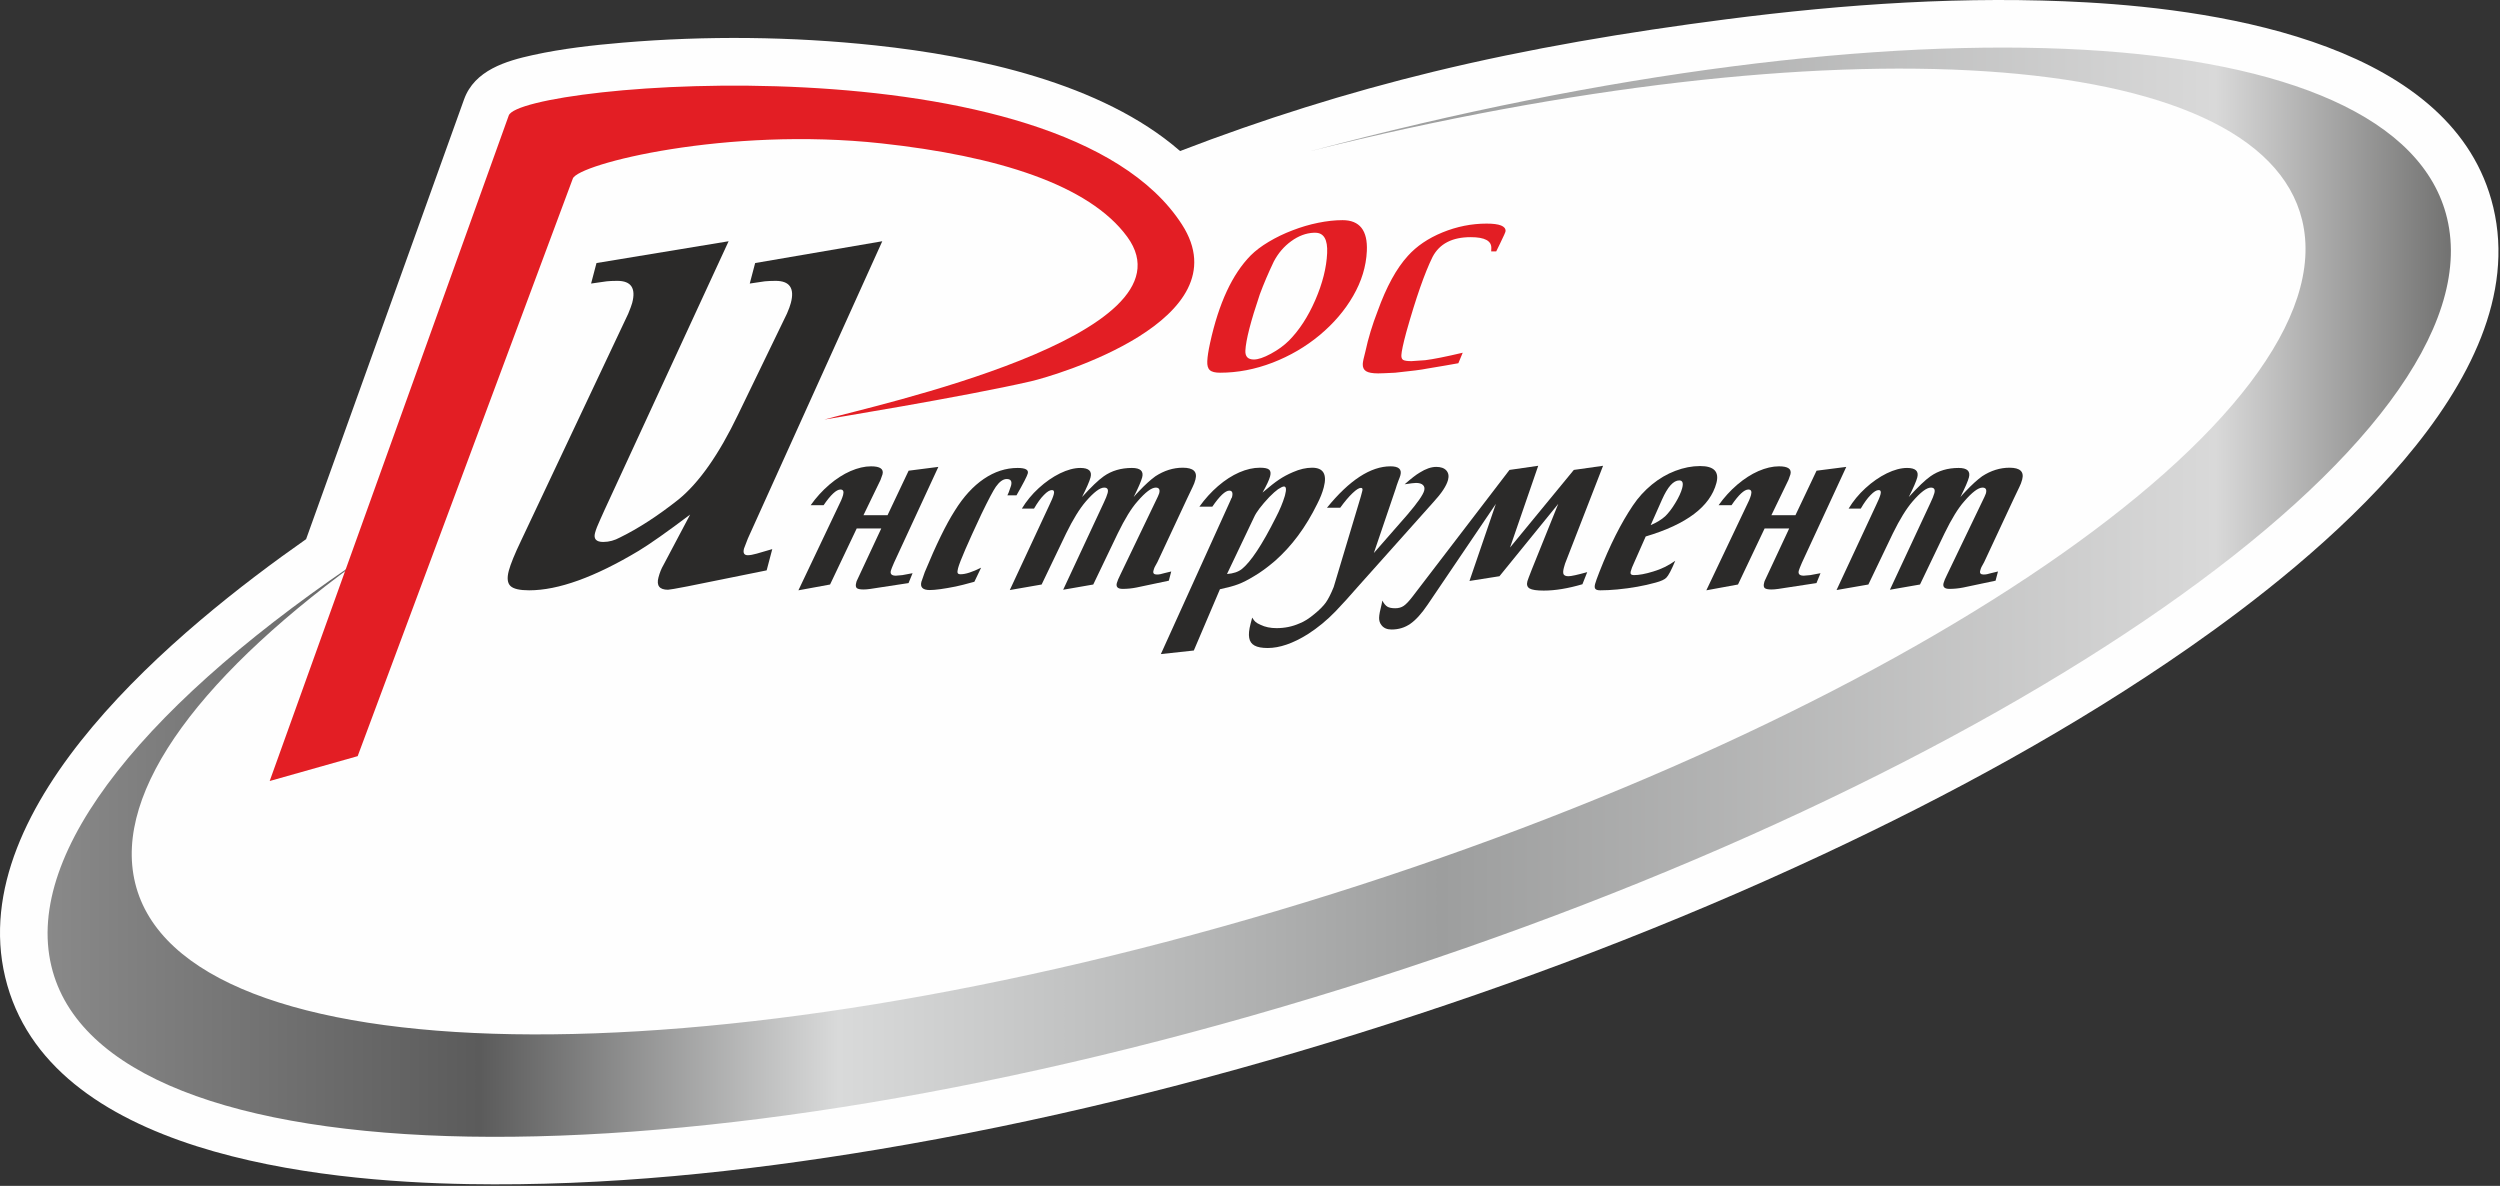
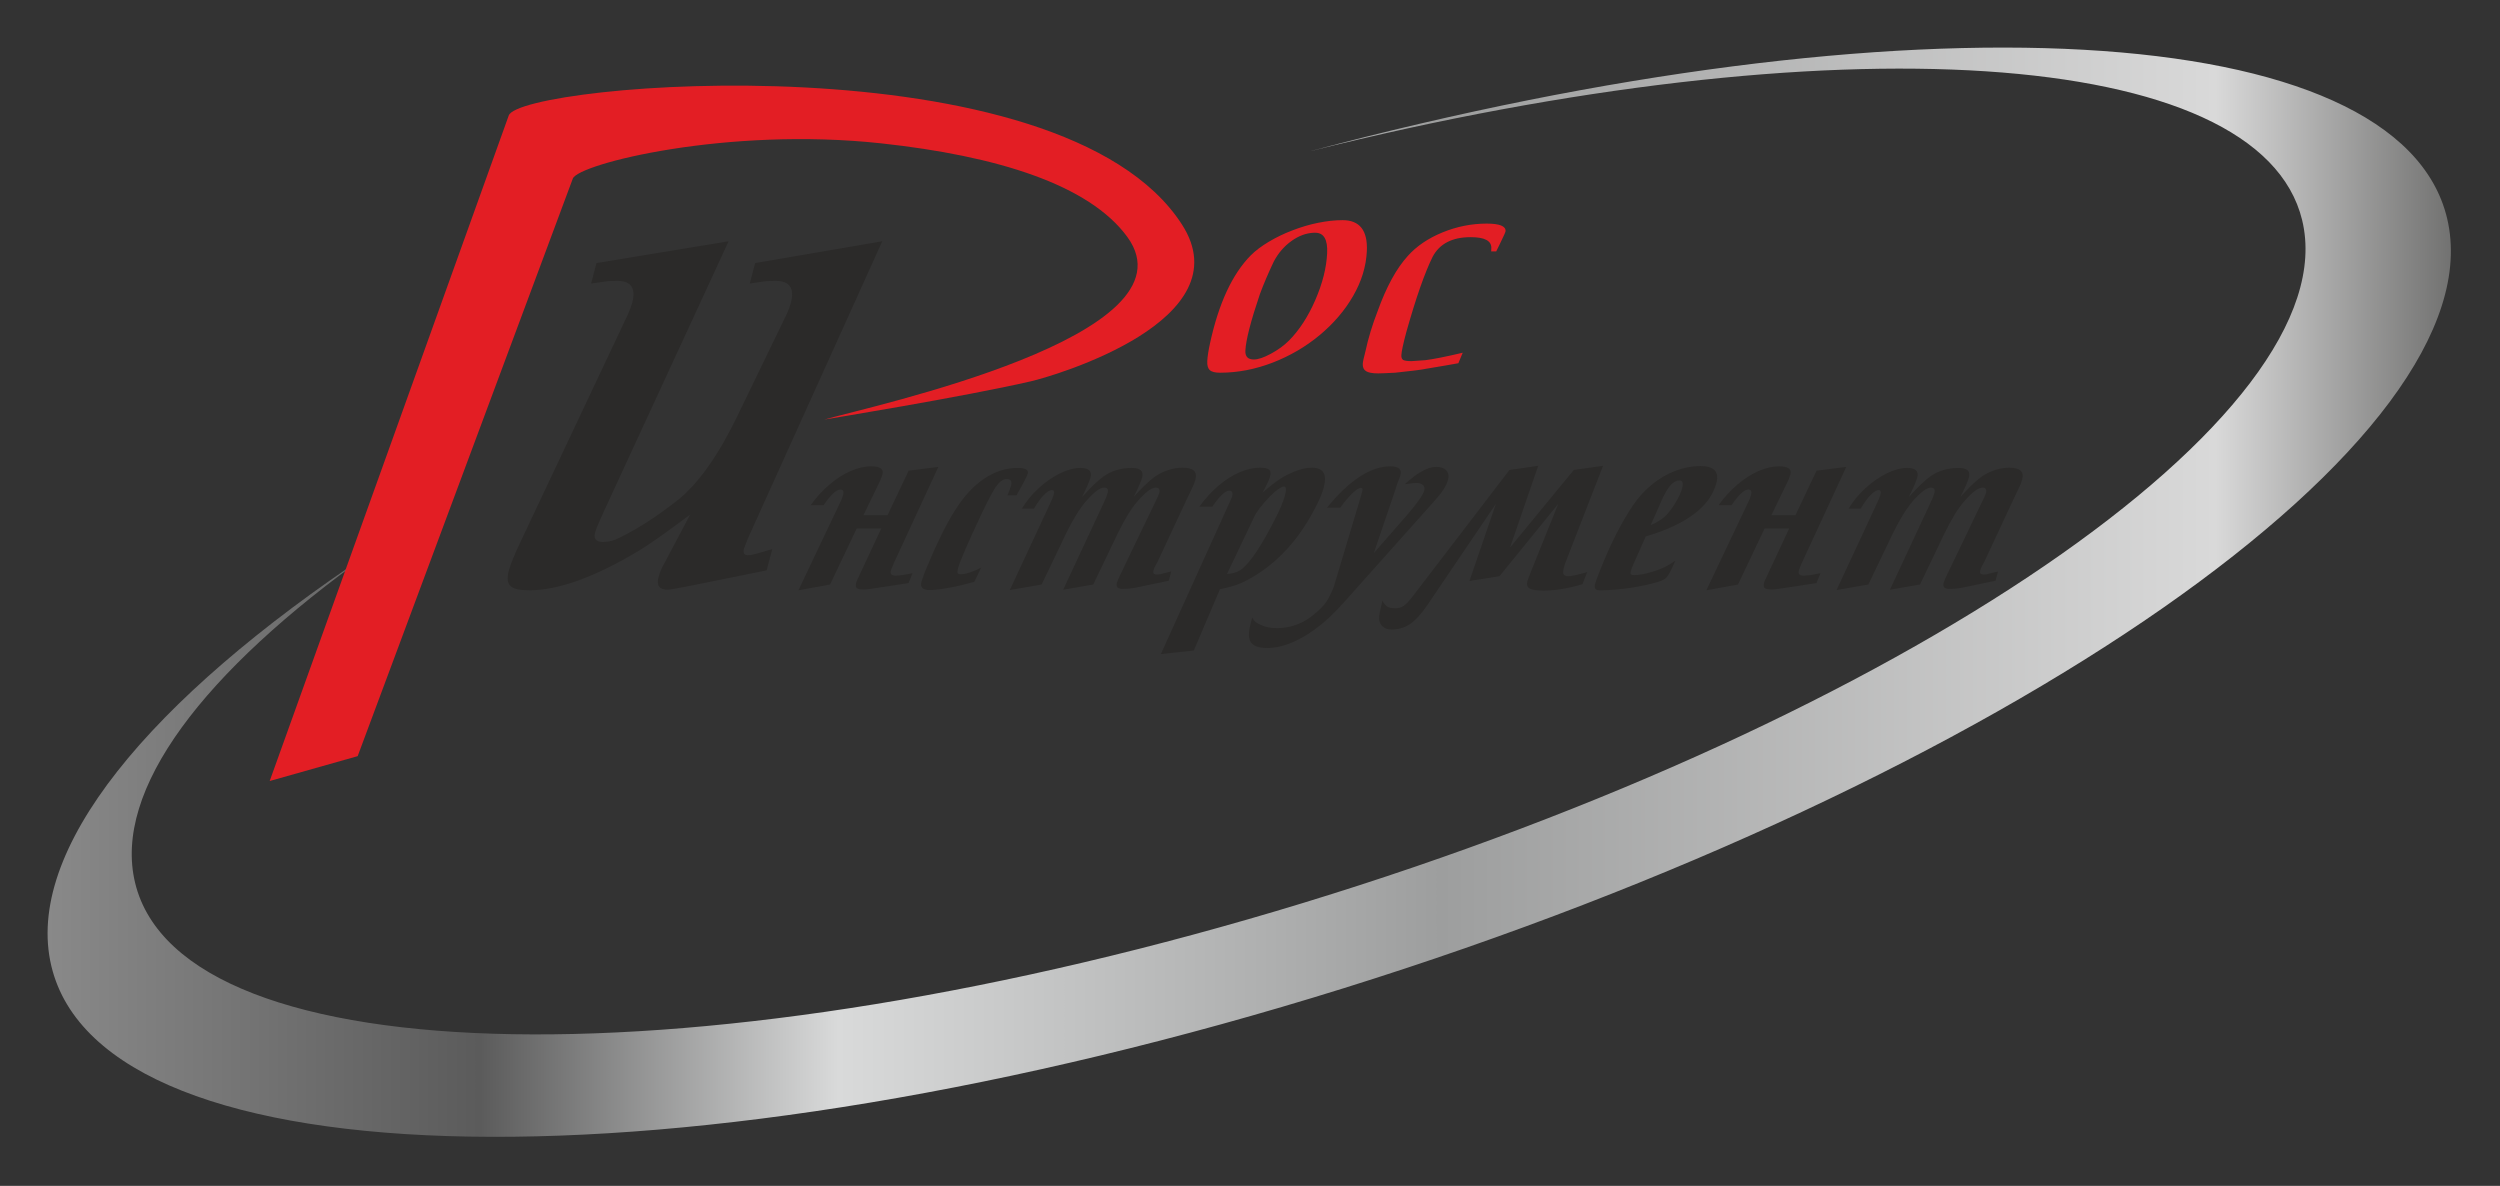
<svg xmlns="http://www.w3.org/2000/svg" width="1189" height="564" viewBox="0 0 1189 564" fill="none">
  <rect x="0" y="0" width="1189" height="564" fill="#333333" stroke="none" />
-   <path fill-rule="evenodd" clip-rule="evenodd" d="M145.581 256.424L220.701 47.284C225.701 33.374 240.661 28.984 253.641 26.144C267.551 23.104 281.831 21.494 296.001 20.294C335.841 16.924 376.631 17.334 416.381 21.594C463.901 26.704 523.891 39.294 561.251 71.834C600.571 56.704 640.561 44.124 681.521 34.164C727.501 22.994 774.071 15.224 820.981 9.174C877.551 1.884 935.311 -2.086 992.331 1.124C1058.11 4.824 1167.49 21.624 1185.82 98.634C1205.57 181.584 1101.15 266.134 1041.62 307.664C986.751 345.944 927.331 378.174 866.781 406.484C795.221 439.934 721.101 468.064 645.711 491.594C570.971 514.914 494.661 533.834 417.411 546.714C353.281 557.394 287.681 564.274 222.611 563.154C151.841 561.934 22.561 549.154 2.451 464.674C-17.129 382.424 85.211 298.744 145.581 256.424Z" fill="#FEFEFE" />
  <path d="M356.581 134.854L359.151 125.104L419.611 114.734L355.681 256.124C354.531 258.994 353.931 260.584 353.851 260.894C353.291 263.014 353.901 264.064 355.661 264.064C356.681 264.064 358.121 263.804 359.881 263.314L367.291 261.154L364.621 271.264L326.871 278.894C321.381 279.954 318.331 280.484 317.711 280.484C313.651 280.484 312.131 278.544 313.161 274.664C313.761 272.364 314.541 270.424 315.481 268.834L328.231 244.734C317.271 252.994 309.101 258.724 303.791 261.954C282.891 274.484 265.531 280.754 251.671 280.754C247.211 280.754 244.251 280.084 242.801 278.724C241.351 277.354 241.061 274.964 241.961 271.524C242.811 268.304 244.791 263.454 247.931 256.914L298.801 149.154C299.801 146.724 300.411 145.044 300.671 144.074C302.521 137.064 300.171 133.574 293.591 133.574C291.481 133.574 289.821 133.664 288.551 133.794L281.121 134.854L283.691 125.104L346.531 114.734L287.481 242.624L285.461 247.124C284.231 249.774 283.411 251.884 282.991 253.474C282.241 256.304 283.541 257.754 286.891 257.754C289.671 257.754 292.341 257.004 294.921 255.594C303.641 251.314 312.901 245.314 322.651 237.594C332.481 229.604 341.951 216.094 351.051 197.124L374.271 149.154C375.171 147.074 375.791 145.404 376.131 144.074C377.981 137.064 375.551 133.574 368.881 133.574C366.941 133.574 365.241 133.664 363.751 133.794L356.581 134.854Z" fill="#2B2A29" />
  <path d="M419.131 251.334H407.451L394.781 277.994L379.721 280.754L400.071 237.944C400.511 236.864 400.821 236.034 400.971 235.444C401.431 233.694 401.031 232.814 399.721 232.814C397.771 232.814 395.101 235.314 391.691 240.284H385.541C388.171 236.584 391.131 233.344 394.411 230.524C397.711 227.714 401.061 225.554 404.501 224.044C407.961 222.554 411.221 221.784 414.281 221.784C418.571 221.784 420.391 223.054 419.721 225.594C419.621 225.944 419.331 226.824 418.781 228.244L410.661 245.034H422.111L432.141 223.864L446.281 222.054L425.211 267.594C424.371 269.524 423.861 270.794 423.691 271.424C423.281 273.004 424.081 273.794 426.071 273.794C426.511 273.794 427.541 273.704 429.161 273.524L434.021 272.614L432.101 277.314L417.351 279.564L414.041 280.074C412.741 280.264 411.621 280.354 410.711 280.354C409.041 280.354 407.981 280.134 407.471 279.674C406.981 279.214 406.891 278.384 407.201 277.204L407.411 276.414L419.131 251.334Z" fill="#2B2A29" />
  <path d="M483.451 235.574H479.121L479.761 234.134C480.351 232.554 480.711 231.504 480.851 231.004C481.411 228.874 480.721 227.824 478.791 227.824C477.091 227.824 475.361 229.054 473.621 231.504C472.341 233.364 470.081 237.654 466.831 244.354C460.241 258.384 456.511 267.004 455.651 270.244C455.361 271.364 455.291 272.124 455.471 272.524C455.631 272.914 456.101 273.114 456.891 273.114C459.191 273.114 462.411 272.084 466.621 269.984L463.411 276.684C459.351 277.814 456.401 278.564 454.571 278.934C448.961 280.054 444.851 280.624 442.201 280.624C438.851 280.624 437.531 279.304 438.221 276.684C438.201 276.764 438.741 275.234 439.821 272.104C445.241 258.994 450.011 249.274 454.071 242.934C458.181 236.294 462.791 231.244 467.911 227.764C473.001 224.304 478.371 222.554 483.991 222.554C487.671 222.554 489.281 223.424 488.811 225.184C488.481 226.454 486.691 229.904 483.451 235.574Z" fill="#2B2A29" />
  <path d="M495.401 277.994L480.261 280.624L498.991 240.414C500.111 238.134 500.851 236.344 501.181 235.074C501.531 233.734 501.221 233.084 500.261 233.084C499.251 233.084 498.001 233.844 496.471 235.424C494.921 236.974 493.371 239.144 491.771 241.904H485.991C488.131 238.354 490.801 235.094 494.031 232.144C497.251 229.204 500.611 226.864 504.131 225.134C507.641 223.424 510.871 222.554 513.801 222.554C517.831 222.554 519.441 224.064 518.661 227.044C518.191 228.834 516.841 231.944 514.621 236.384C519.001 231.574 522.421 228.284 524.951 226.514C528.711 223.864 533.171 222.554 538.341 222.554C542.361 222.554 544.001 224.064 543.221 227.044C542.741 228.834 541.401 231.944 539.181 236.384C539.851 235.594 540.691 234.654 541.731 233.584C544.561 230.584 547.151 228.224 549.511 226.514C553.661 223.804 558.001 222.444 562.531 222.444C567.541 222.444 569.551 224.304 568.551 228.064C568.231 229.314 567.781 230.494 567.201 231.634L564.571 237.154L550.461 267.354L549.161 269.724C548.961 270.154 548.761 270.724 548.581 271.424C548.261 272.634 548.801 273.244 550.231 273.244C551.251 273.244 552.411 273.024 553.651 272.614L557.041 271.794L555.891 276.174L540.451 279.434C538.311 279.854 536.151 280.074 533.961 280.074C531.621 280.074 530.681 279.154 531.161 277.314C531.411 276.374 531.991 275.014 532.871 273.244L549.191 239.274C550.461 236.694 551.171 235.164 551.301 234.654C551.791 232.814 551.241 231.904 549.691 231.904C547.651 231.904 544.751 234.084 540.981 238.464C538.091 241.684 534.981 246.764 531.601 253.694L519.951 277.994L505.641 280.484L524.931 239.144C525.851 237.214 526.481 235.664 526.781 234.524C527.241 232.774 526.711 231.904 525.131 231.904C523.121 231.904 520.241 234.084 516.441 238.464C513.441 241.944 510.311 247.024 507.051 253.694L495.401 277.994Z" fill="#2B2A29" />
  <path d="M552.101 311.084L585.011 238.464L585.691 236.884C585.801 236.804 585.881 236.674 585.921 236.514C586.481 234.394 586.051 233.344 584.651 233.344C582.751 233.344 580.071 235.884 576.581 240.964H570.431C573.111 237.214 576.091 233.954 579.351 231.134C582.621 228.334 585.971 226.164 589.381 224.674C592.821 223.184 596.081 222.444 599.211 222.444C601.381 222.444 602.831 222.724 603.571 223.344C604.291 223.934 604.471 224.984 604.071 226.514C603.621 228.224 602.421 230.804 600.451 234.264C603.731 231.464 606.351 229.404 608.321 228.094C610.281 226.774 612.481 225.594 614.941 224.544C618.131 223.144 621.161 222.444 624.051 222.444C629.371 222.444 631.221 225.554 629.591 231.764C628.911 234.354 627.861 236.974 626.481 239.644C621.041 250.744 614.321 259.804 606.301 266.834C602.691 269.914 599.381 272.324 596.391 274.054C593.581 275.764 591.121 277.034 588.961 277.844C586.811 278.674 583.891 279.454 580.201 280.244L567.781 309.384L552.101 311.084ZM583.561 273.004C586.531 272.784 588.881 271.994 590.591 270.664C594.881 267.244 600.261 259.104 606.741 246.214C608.631 242.604 610.061 239.184 611.031 235.974L611.171 235.444C611.891 232.734 611.721 231.374 610.651 231.374C610.101 231.374 609.171 231.814 607.831 232.684C606.731 233.454 605.351 234.704 603.681 236.384C599.921 240.374 597.501 243.564 596.431 245.974L583.561 273.004Z" fill="#2B2A29" />
  <path d="M637.401 241.484H631.101C641.781 228.354 651.871 221.784 661.341 221.784C665.221 221.784 666.781 223.184 666.041 225.994C665.891 226.564 665.561 227.474 665.031 228.744C664.391 230.494 663.991 231.684 663.831 232.314L653.401 263.024L669.371 244.764C674.141 239.184 676.811 235.354 677.341 233.344C677.641 232.224 677.461 231.334 676.761 230.674C676.071 230.014 674.981 229.684 673.471 229.684C672.701 229.684 670.901 229.884 668.051 230.324C671.131 227.604 673.491 225.774 675.151 224.804C678.061 222.964 680.711 222.054 683.081 222.054C685.261 222.054 686.861 222.624 687.881 223.754C688.911 224.914 689.171 226.404 688.691 228.244C687.941 231.064 685.621 234.594 681.691 238.854L645.571 279.304C642.041 283.394 638.591 287.184 635.201 290.734C631.081 294.994 626.671 298.634 621.961 301.634C614.961 306.004 608.611 308.194 602.901 308.194C600.161 308.194 598.081 307.804 596.681 307.034C595.261 306.274 594.401 305.044 594.121 303.384C593.811 301.714 594.031 299.484 594.771 296.664L595.541 293.734C596.121 294.694 596.641 295.394 597.131 295.784C597.581 296.204 598.381 296.664 599.521 297.164C601.671 298.214 604.211 298.744 607.121 298.744C611.011 298.744 614.671 297.994 618.061 296.484C620.251 295.654 622.591 294.164 625.121 292.044C627.541 290.074 629.361 288.234 630.571 286.554C631.761 284.844 633.021 282.394 634.311 279.174L647.191 236.214L647.641 234.524L647.921 233.454C648.171 232.494 647.941 232.034 647.241 232.034C646.351 232.034 645.011 232.864 643.231 234.574C641.441 236.274 639.501 238.574 637.401 241.484Z" fill="#2B2A29" />
  <path d="M762.421 221.524L744.911 266.594C744.561 267.354 744.171 268.494 743.781 269.984C743.381 271.494 743.341 272.564 743.661 273.154C744.011 273.744 744.761 274.054 745.971 274.054C747.261 274.054 750.231 273.394 754.881 272.104L752.601 277.864C745.751 279.874 739.621 280.884 734.191 280.884C730.901 280.884 728.671 280.554 727.511 279.894C726.351 279.214 725.991 278.084 726.431 276.434C726.551 275.954 727.281 274.034 728.601 270.664L741.101 239.644L713.141 274.054L698.881 276.304L711.431 239.644L678.981 287.584C676.101 291.844 673.351 294.884 670.741 296.684C668.131 298.504 665.161 299.394 661.811 299.394C659.651 299.394 658.041 298.694 656.991 297.274C656.251 296.354 655.891 295.214 655.901 293.864C655.921 292.504 656.341 290.274 657.141 287.204L657.431 285.634C658.171 287.034 658.971 287.994 659.821 288.524C660.651 289.024 661.911 289.284 663.561 289.284C665.131 289.284 666.481 288.914 667.571 288.174C668.691 287.424 670.041 286.004 671.671 283.904L717.911 223.494L731.581 221.524L718.181 260.394L748.511 223.494L762.421 221.524Z" fill="#2B2A29" />
  <path d="M782.701 255.144L777.241 267.484C776.411 269.214 775.861 270.664 775.561 271.794C775.251 272.954 775.761 273.524 777.071 273.524C779.521 273.524 782.611 272.954 786.331 271.794C789.981 270.724 793.471 269.024 796.751 266.704C794.911 271.124 793.491 273.794 792.521 274.734C791.721 275.604 790.031 276.374 787.461 277.074C781.901 278.624 775.791 279.724 769.101 280.354C766.151 280.624 763.491 280.754 761.121 280.754C759.921 280.754 759.121 280.534 758.761 280.074C758.371 279.634 758.341 278.844 758.631 277.734C758.921 276.654 759.591 274.774 760.641 272.104C765.641 259.344 770.961 248.774 776.601 240.414C779.131 236.624 782.151 233.324 785.641 230.454C789.121 227.604 792.851 225.424 796.791 223.934C800.751 222.424 804.701 221.654 808.591 221.654C815.161 221.654 817.741 224.324 816.331 229.684C813.381 240.874 802.171 249.364 782.701 255.144ZM785.061 249.754C787.871 248.554 790.171 247.154 791.951 245.554C793.531 244.024 795.161 241.924 796.791 239.214C798.441 236.494 799.531 234.134 800.051 232.144C800.691 229.714 800.231 228.484 798.671 228.484C795.891 228.484 793.171 231.504 790.491 237.524L785.061 249.754Z" fill="#2B2A29" />
  <path d="M850.941 251.334H839.251L826.591 277.994L811.531 280.754L831.881 237.944C832.321 236.864 832.621 236.034 832.781 235.444C833.241 233.694 832.841 232.814 831.521 232.814C829.571 232.814 826.901 235.314 823.501 240.284H817.351C819.981 236.584 822.941 233.344 826.221 230.524C829.521 227.714 832.871 225.554 836.311 224.044C839.761 222.554 843.031 221.784 846.091 221.784C850.381 221.784 852.191 223.054 851.531 225.594C851.431 225.944 851.141 226.824 850.591 228.244L842.471 245.034H853.911L863.951 223.864L878.091 222.054L857.011 267.594C856.181 269.524 855.671 270.794 855.501 271.424C855.091 273.004 855.891 273.794 857.881 273.794C858.311 273.794 859.351 273.704 860.971 273.524L865.831 272.614L863.911 277.314L849.151 279.564L845.851 280.074C844.551 280.264 843.431 280.354 842.511 280.354C840.851 280.354 839.791 280.134 839.281 279.674C838.791 279.214 838.701 278.384 839.011 277.204L839.221 276.414L850.941 251.334Z" fill="#2B2A29" />
  <path d="M888.601 277.994L873.461 280.624L892.191 240.414C893.311 238.134 894.051 236.344 894.381 235.074C894.731 233.734 894.421 233.084 893.461 233.084C892.451 233.084 891.201 233.844 889.671 235.424C888.121 236.974 886.571 239.144 884.971 241.904H879.191C881.331 238.354 884.001 235.094 887.231 232.144C890.451 229.204 893.811 226.864 897.321 225.134C900.841 223.424 904.071 222.554 907.001 222.554C911.031 222.554 912.641 224.064 911.861 227.044C911.391 228.834 910.041 231.944 907.821 236.384C912.201 231.574 915.621 228.284 918.151 226.514C921.911 223.864 926.371 222.554 931.531 222.554C935.561 222.554 937.201 224.064 936.421 227.044C935.941 228.834 934.601 231.944 932.381 236.384C933.051 235.594 933.891 234.654 934.931 233.584C937.761 230.584 940.351 228.224 942.701 226.514C946.861 223.804 951.201 222.444 955.731 222.444C960.741 222.444 962.741 224.304 961.751 228.064C961.421 229.314 960.981 230.494 960.401 231.634L957.761 237.154L943.661 267.354L942.361 269.724C942.161 270.154 941.961 270.724 941.781 271.424C941.461 272.634 942.001 273.244 943.421 273.244C944.451 273.244 945.601 273.024 946.851 272.614L950.241 271.794L949.091 276.174L933.651 279.434C931.511 279.854 929.351 280.074 927.161 280.074C924.821 280.074 923.881 279.154 924.361 277.314C924.611 276.374 925.181 275.014 926.071 273.244L942.391 239.274C943.661 236.694 944.371 235.164 944.501 234.654C944.981 232.814 944.441 231.904 942.881 231.904C940.851 231.904 937.951 234.084 934.171 238.464C931.291 241.684 928.181 246.764 924.801 253.694L913.151 277.994L898.841 280.484L918.131 239.144C919.051 237.214 919.681 235.664 919.981 234.524C920.441 232.774 919.901 231.904 918.331 231.904C916.311 231.904 913.441 234.084 909.641 238.464C906.641 241.944 903.511 247.024 900.241 253.694L888.601 277.994Z" fill="#2B2A29" />
  <path fill-rule="evenodd" clip-rule="evenodd" d="M623.371 71.844C906.041 -3.526 1141.05 8.084 1163.85 103.864C1188.61 207.904 953.621 371.834 638.981 470.024C324.341 568.214 49.191 563.484 24.421 459.444C11.341 404.504 70.731 332.854 176.011 263.014C96.771 319.344 53.541 375.734 64.271 419.934C86.671 512.184 335.551 516.384 620.141 429.324C904.741 342.264 1117.29 196.904 1094.89 104.654C1074.73 21.664 871.251 9.954 623.371 71.844Z" fill="url(#paint0_linear_1_13)" />
  <path fill-rule="evenodd" clip-rule="evenodd" d="M128.261 371.454L241.961 54.924C247.541 39.384 504.721 17.614 562.131 106.764C591.441 152.284 501.911 178.664 490.271 181.354C458.451 188.694 392.041 199.544 392.041 199.544C413.981 193.194 570.501 159.804 536.151 112.684C518.021 87.804 474.111 74.164 419.271 68.194C345.751 60.184 275.041 77.924 272.431 84.934L170.111 359.624L128.261 371.454Z" fill="#E31E24" />
  <path d="M638.511 104.704C646.671 104.704 650.521 109.594 650.071 119.404C649.731 126.704 647.561 133.824 643.551 140.754C639.571 147.684 634.221 153.894 627.611 159.404C620.961 164.934 613.491 169.284 605.221 172.484C596.911 175.674 588.601 177.264 580.241 177.264C577.921 177.264 576.291 176.864 575.391 176.024C574.491 175.224 574.081 173.794 574.181 171.754C574.271 169.634 574.721 166.734 575.521 163.084C579.651 144.194 586.111 130.334 594.841 121.474C597.101 119.214 599.951 117.064 603.421 114.994C606.891 112.924 610.631 111.104 614.661 109.574C618.691 108.014 622.751 106.804 626.871 105.974C630.991 105.134 634.861 104.704 638.511 104.704ZM624.811 110.694C621.151 110.854 617.601 112.174 614.151 114.674C610.691 117.174 607.921 120.394 605.811 124.394C603.241 129.794 601.001 135.004 599.161 140.004C594.831 152.814 592.541 161.734 592.301 166.764C592.171 169.584 593.521 170.974 596.341 170.974C598.391 170.974 601.061 170.064 604.441 168.234C607.821 166.414 610.661 164.344 613.051 161.974C617.951 157.014 622.131 150.584 625.561 142.694C628.991 134.794 630.871 127.354 631.191 120.364C631.491 113.924 629.601 110.694 625.551 110.694H624.811ZM711.601 119.564H709.211L709.271 118.114C709.441 114.564 706.191 112.794 699.441 112.794C690.681 112.794 684.651 115.904 681.341 122.164C677.571 129.824 673.411 141.724 668.851 157.924C667.331 163.534 666.581 167.194 666.491 168.904C666.441 170.034 666.721 170.814 667.371 171.194C668.021 171.564 669.351 171.754 671.311 171.754C671.431 171.754 673.591 171.624 677.881 171.304C681.631 170.844 687.571 169.664 695.671 167.754L693.591 172.754L687.181 173.884L678.441 175.354C676.341 175.814 671.361 176.454 663.521 177.264C659.351 177.474 656.671 177.584 655.461 177.584C652.751 177.584 650.801 177.234 649.701 176.534C648.591 175.844 648.061 174.684 648.131 173.074C648.171 172.134 648.581 170.144 649.391 167.134C650.741 160.854 652.681 154.454 655.221 147.924C659.371 136.404 664.131 127.674 669.591 121.684C673.771 117.034 679.241 113.334 686.041 110.534C692.881 107.744 699.851 106.344 707.031 106.344C713.161 106.344 716.161 107.524 716.051 109.914C716.031 110.324 715.161 112.314 713.421 115.854C713.161 116.314 712.561 117.544 711.601 119.564Z" fill="#E31E24" />
  <defs>
    <linearGradient id="paint0_linear_1_13" x1="22.631" y1="281.654" x2="1165.64" y2="281.654" gradientUnits="userSpaceOnUse">
      <stop stop-color="#898989" />
      <stop offset="0.18" stop-color="#5B5B5B" />
      <stop offset="0.329" stop-color="#D9DADA" />
      <stop offset="0.58" stop-color="#9D9E9E" />
      <stop offset="0.902" stop-color="#D9D9D9" />
      <stop offset="1" stop-color="#727271" />
    </linearGradient>
  </defs>
</svg>